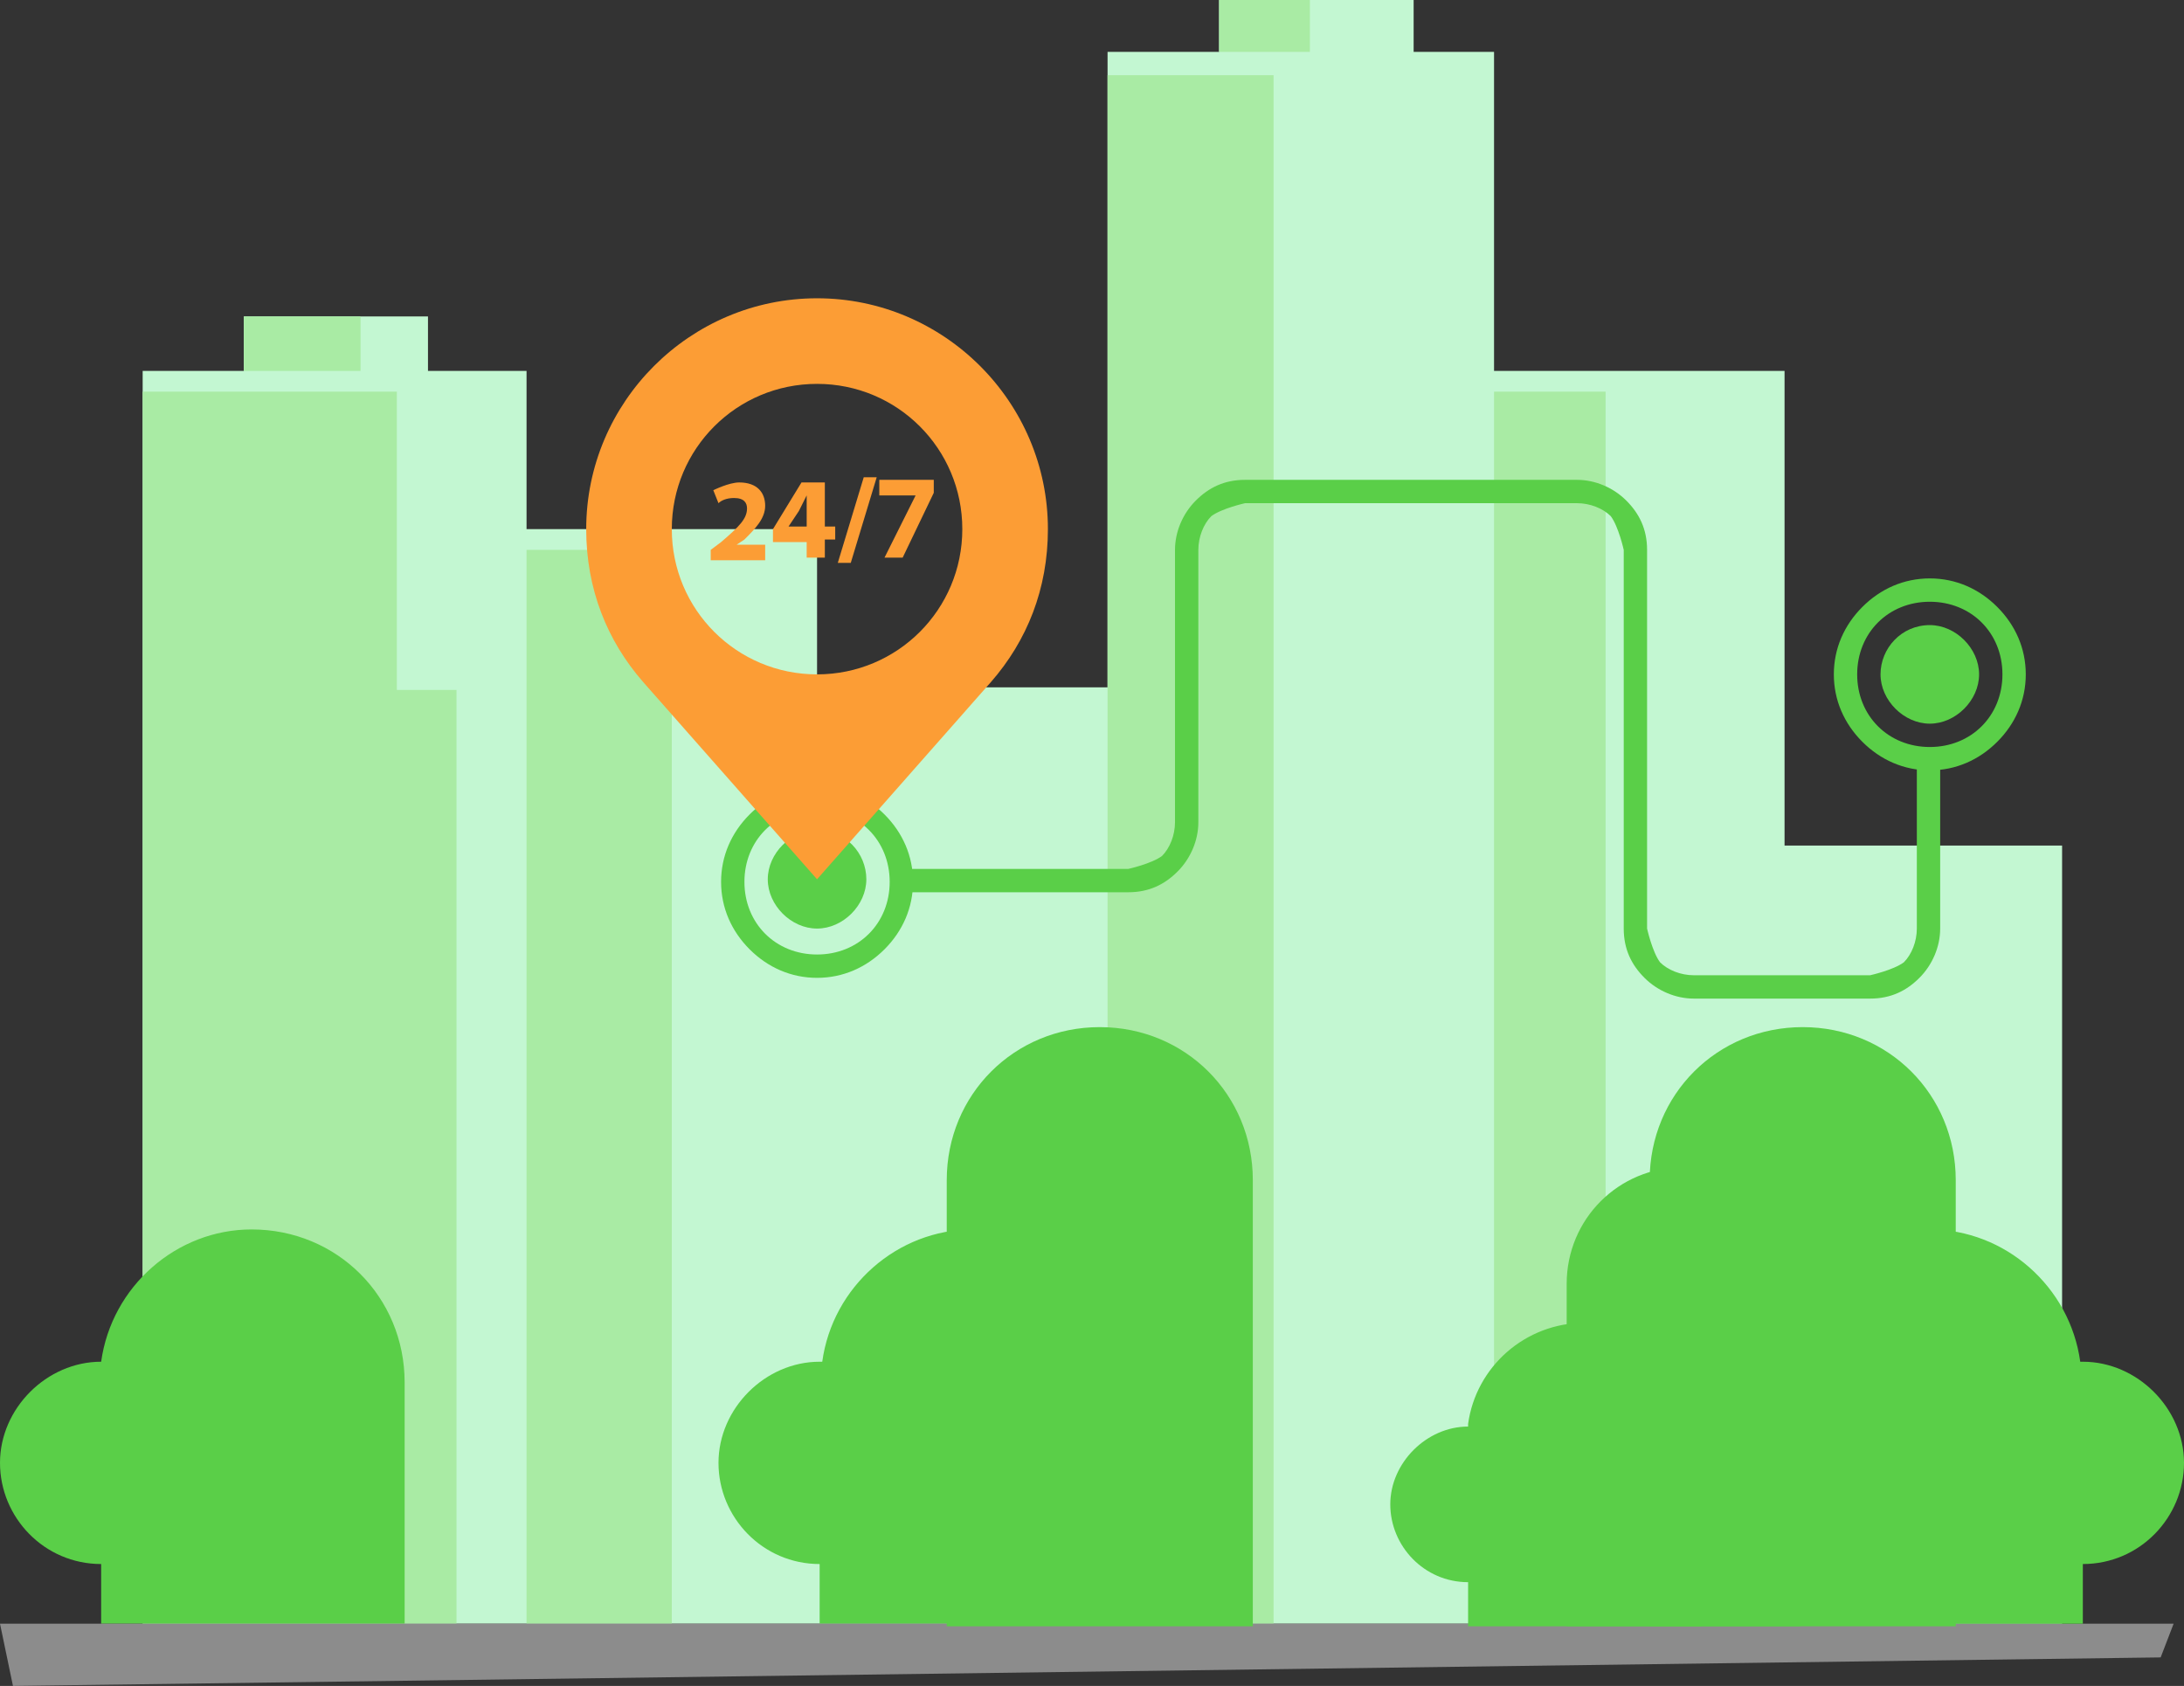
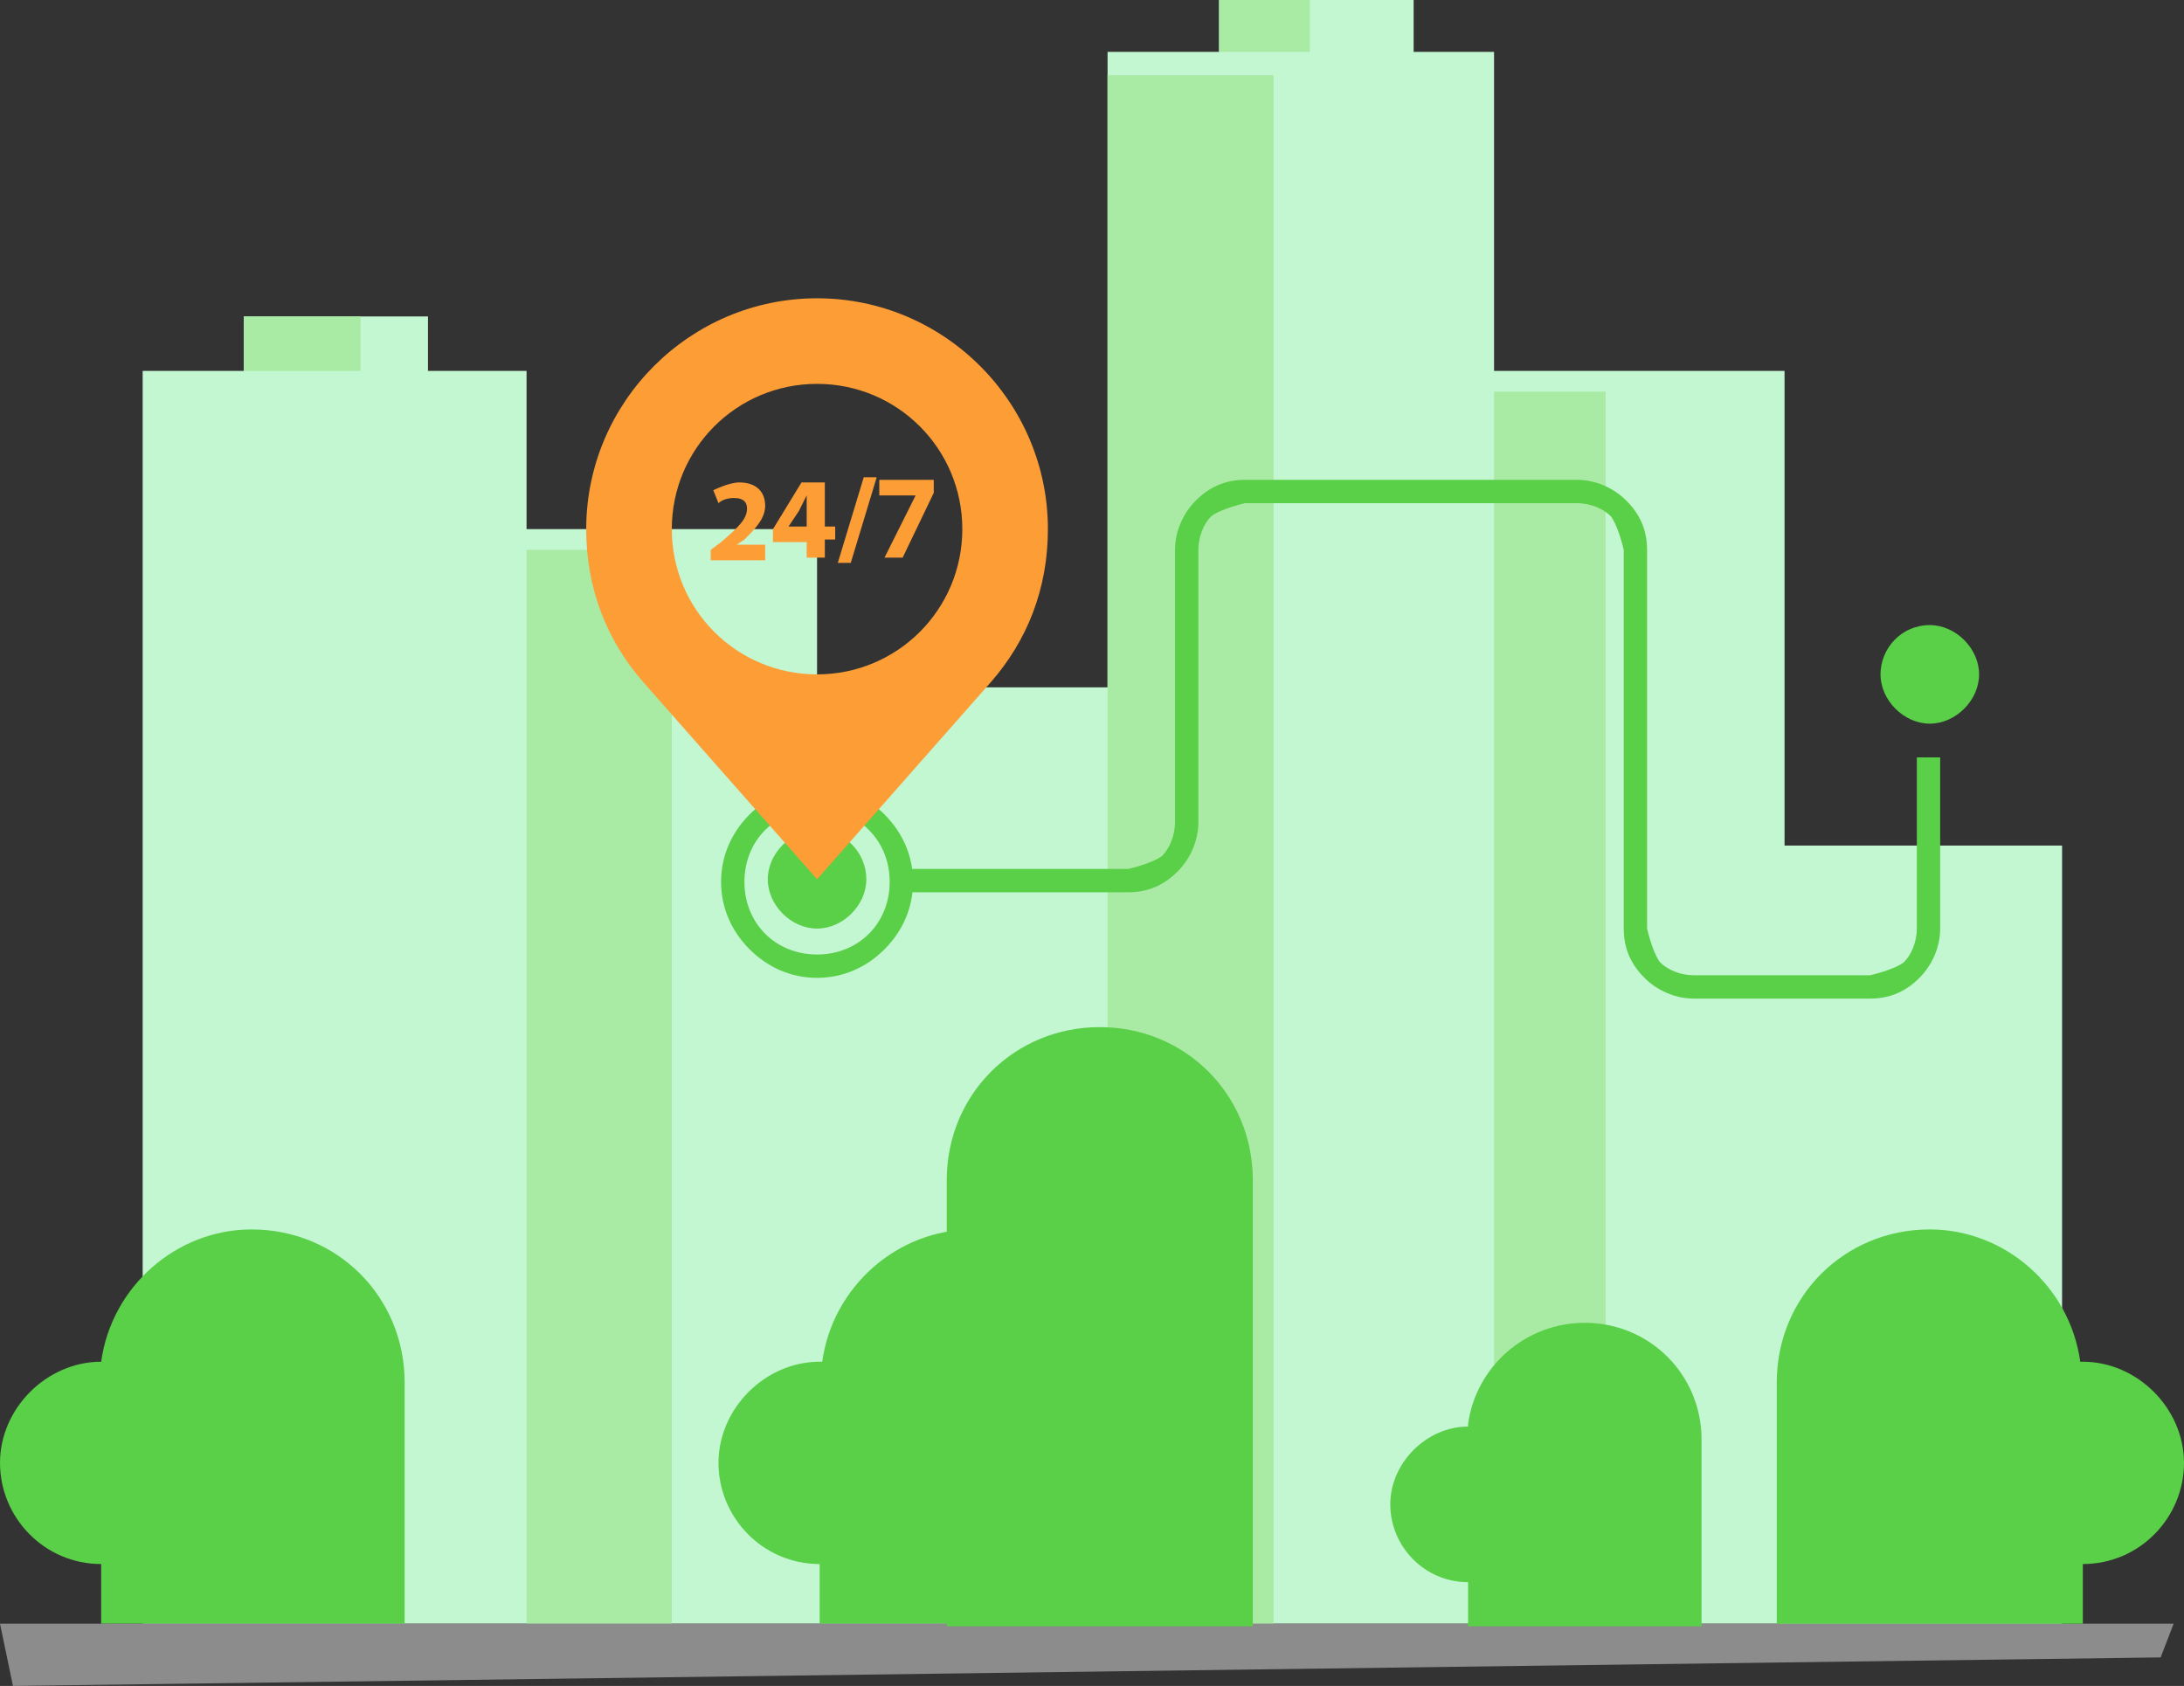
<svg xmlns="http://www.w3.org/2000/svg" id="_Слой_1" viewBox="0 0 8.42 6.5">
  <rect x="0" y="0" width="8.42" height="6.5" fill="#333333" stroke="none" />
  <defs>
    <style>.cls-1{fill:#c3f7d2;}.cls-1,.cls-2,.cls-3,.cls-4,.cls-5{fill-rule:evenodd;}.cls-6,.cls-2{fill:#5acf48;}.cls-3,.cls-7{fill:#fc9d35;}.cls-4{fill:#a9eba4;}.cls-5{fill:#8c8c8c;}</style>
  </defs>
  <g>
    <polygon class="cls-1" points="7.95 6.26 .55 6.26 .55 1.43 .94 1.43 .94 1.22 1.65 1.22 1.65 1.43 2.03 1.43 2.03 2.04 3.15 2.04 3.15 2.65 4.27 2.65 4.27 .2 4.7 .2 4.7 0 5.45 0 5.45 .2 5.76 .2 5.76 1.43 6.88 1.43 6.88 3.26 7.95 3.26 7.95 6.26 7.95 6.26" />
    <polygon class="cls-4" points="6.19 6.26 5.76 6.26 5.76 1.51 6.19 1.51 6.19 6.26 6.19 6.26" />
    <polygon class="cls-4" points="4.91 6.26 4.27 6.26 4.27 .29 4.91 .29 4.91 6.26 4.91 6.26" />
    <polygon class="cls-4" points="2.59 6.26 2.03 6.26 2.03 2.12 2.59 2.12 2.59 6.26 2.59 6.26" />
-     <polygon class="cls-4" points="1.53 1.51 .55 1.51 .55 6.26 1.76 6.26 1.76 2.66 1.53 2.66 1.53 1.51 1.53 1.51" />
    <path class="cls-2" d="M.39,5.25s0,0,0,0c.04-.29,.29-.51,.58-.51,.33,0,.59,.26,.59,.59v.93H.39v-.23c-.22,0-.39-.18-.39-.39s.18-.39,.39-.39H.39Z" />
    <path class="cls-2" d="M3.17,5.25s0,0,0,0c.04-.29,.29-.51,.58-.51,.33,0,.59,.26,.59,.59v.93h-1.18v-.23c-.22,0-.39-.18-.39-.39s.18-.39,.39-.39h0Z" />
    <polygon class="cls-5" points="0 6.26 8.38 6.26 8.33 6.39 .05 6.5 0 6.26 0 6.26" />
    <path class="cls-2" d="M4.83,4.55v1.72h-1.18v-1.72h0c0-.33,.26-.59,.59-.59s.59,.26,.59,.59h0Z" />
    <path class="cls-2" d="M8.02,5.25s0,0,0,0c-.04-.29-.29-.51-.58-.51-.33,0-.59,.26-.59,.59v.93s1.18,0,1.18,0v-.23c.22,0,.39-.18,.39-.39s-.18-.39-.39-.39h0Z" />
-     <path class="cls-2" d="M6.36,4.55v1.72s1.18,0,1.18,0v-1.72h0c0-.33-.26-.59-.59-.59s-.59,.26-.59,.59h0Z" />
    <path class="cls-2" d="M5.66,5.49s0,0,0,0c.03-.22,.22-.39,.45-.39,.25,0,.45,.2,.45,.45v.72h-.9v-.17c-.17,0-.3-.14-.3-.3s.14-.3,.3-.3h0Z" />
-     <path class="cls-2" d="M6.94,4.95v1.32h-.9v-1.32h0c0-.25,.2-.45,.45-.45s.45,.2,.45,.45h0Z" />
    <path class="cls-2" d="M3.15,3.2c.11,0,.19,.09,.19,.19s-.09,.19-.19,.19-.19-.09-.19-.19,.09-.19,.19-.19h0Z" />
    <path class="cls-6" d="M3.15,3.03c.1,0,.19,.04,.26,.11,.07,.07,.11,.16,.11,.26s-.04,.19-.11,.26c-.07,.07-.16,.11-.26,.11s-.19-.04-.26-.11c-.07-.07-.11-.16-.11-.26s.04-.19,.11-.26c.07-.07,.16-.11,.26-.11h0Zm.2,.17c-.05-.05-.12-.08-.2-.08s-.15,.03-.2,.08c-.05,.05-.08,.12-.08,.2s.03,.15,.08,.2c.05,.05,.12,.08,.2,.08s.15-.03,.2-.08c.05-.05,.08-.12,.08-.2s-.03-.15-.08-.2h0Z" />
    <polygon class="cls-4" points="1.39 1.43 .94 1.43 .94 1.22 1.39 1.22 1.39 1.43 1.39 1.43" />
    <polygon class="cls-4" points="5.05 .2 4.7 .2 4.7 0 5.05 0 5.05 .2 5.05 .2" />
    <path class="cls-2" d="M7.44,2.41c-.11,0-.19,.09-.19,.19s.09,.19,.19,.19,.19-.09,.19-.19-.09-.19-.19-.19h0Z" />
-     <path class="cls-6" d="M7.44,2.32c-.08,0-.15,.03-.2,.08-.05,.05-.08,.12-.08,.2s.03,.15,.08,.2c.05,.05,.12,.08,.2,.08s.15-.03,.2-.08c.05-.05,.08-.12,.08-.2s-.03-.15-.08-.2c-.05-.05-.12-.08-.2-.08h0Zm-.26,.02c.07-.07,.16-.11,.26-.11s.19,.04,.26,.11c.07,.07,.11,.16,.11,.26s-.04,.19-.11,.26c-.07,.07-.16,.11-.26,.11s-.19-.04-.26-.11c-.07-.07-.11-.16-.11-.26s.04-.19,.11-.26h0Z" />
    <path class="cls-3" d="M3.15,1.15c.49,0,.89,.4,.89,.89,0,.23-.08,.43-.22,.59h0s-.67,.76-.67,.76l-.67-.76h0c-.14-.16-.22-.36-.22-.59,0-.49,.4-.89,.89-.89h0Zm0,.33c.31,0,.56,.25,.56,.56s-.25,.56-.56,.56-.56-.25-.56-.56,.25-.56,.56-.56h0Z" />
    <path class="cls-6" d="M7.48,2.92v.66h0c0,.07-.03,.14-.08,.19-.05,.05-.11,.08-.19,.08h-.68c-.07,0-.14-.03-.19-.08-.05-.05-.08-.11-.08-.19h0v-1.46h0s-.02-.09-.05-.13c-.03-.03-.08-.05-.13-.05h-1.28s-.09,.02-.13,.05c-.03,.03-.05,.08-.05,.13h0v1.05h0c0,.07-.03,.14-.08,.19-.05,.05-.11,.08-.19,.08h-.9v-.09h.9s.09-.02,.13-.05c.03-.03,.05-.08,.05-.13h0v-1.05h0c0-.07,.03-.14,.08-.19,.05-.05,.11-.08,.19-.08h1.28c.07,0,.14,.03,.19,.08,.05,.05,.08,.11,.08,.19h0v1.46h0s.02,.09,.05,.13c.03,.03,.08,.05,.13,.05h.68s.09-.02,.13-.05c.03-.03,.05-.08,.05-.13h0v-.66h.09Z" />
  </g>
  <g>
    <path class="cls-7" d="M2.74,2.16v-.04l.04-.03c.07-.06,.1-.09,.1-.13,0-.02-.01-.04-.05-.04-.03,0-.05,.01-.06,.02l-.02-.05s.06-.03,.1-.03c.07,0,.1,.04,.1,.09,0,.05-.04,.09-.08,.13l-.03,.02h0s.11,0,.11,0v.06h-.21Z" />
    <path class="cls-7" d="M3.11,2.16v-.07h-.13v-.05l.11-.18h.09v.17h.04v.05h-.04v.07h-.07Zm0-.12v-.07s0-.04,0-.06h0s-.02,.04-.03,.06l-.04,.06h0s.07,0,.07,0Z" />
    <path class="cls-7" d="M3.23,2.17l.1-.33h.05l-.1,.33h-.05Z" />
    <path class="cls-7" d="M3.6,1.86v.04l-.12,.25h-.07l.12-.24h0s-.14,0-.14,0v-.06h.21Z" />
  </g>
</svg>